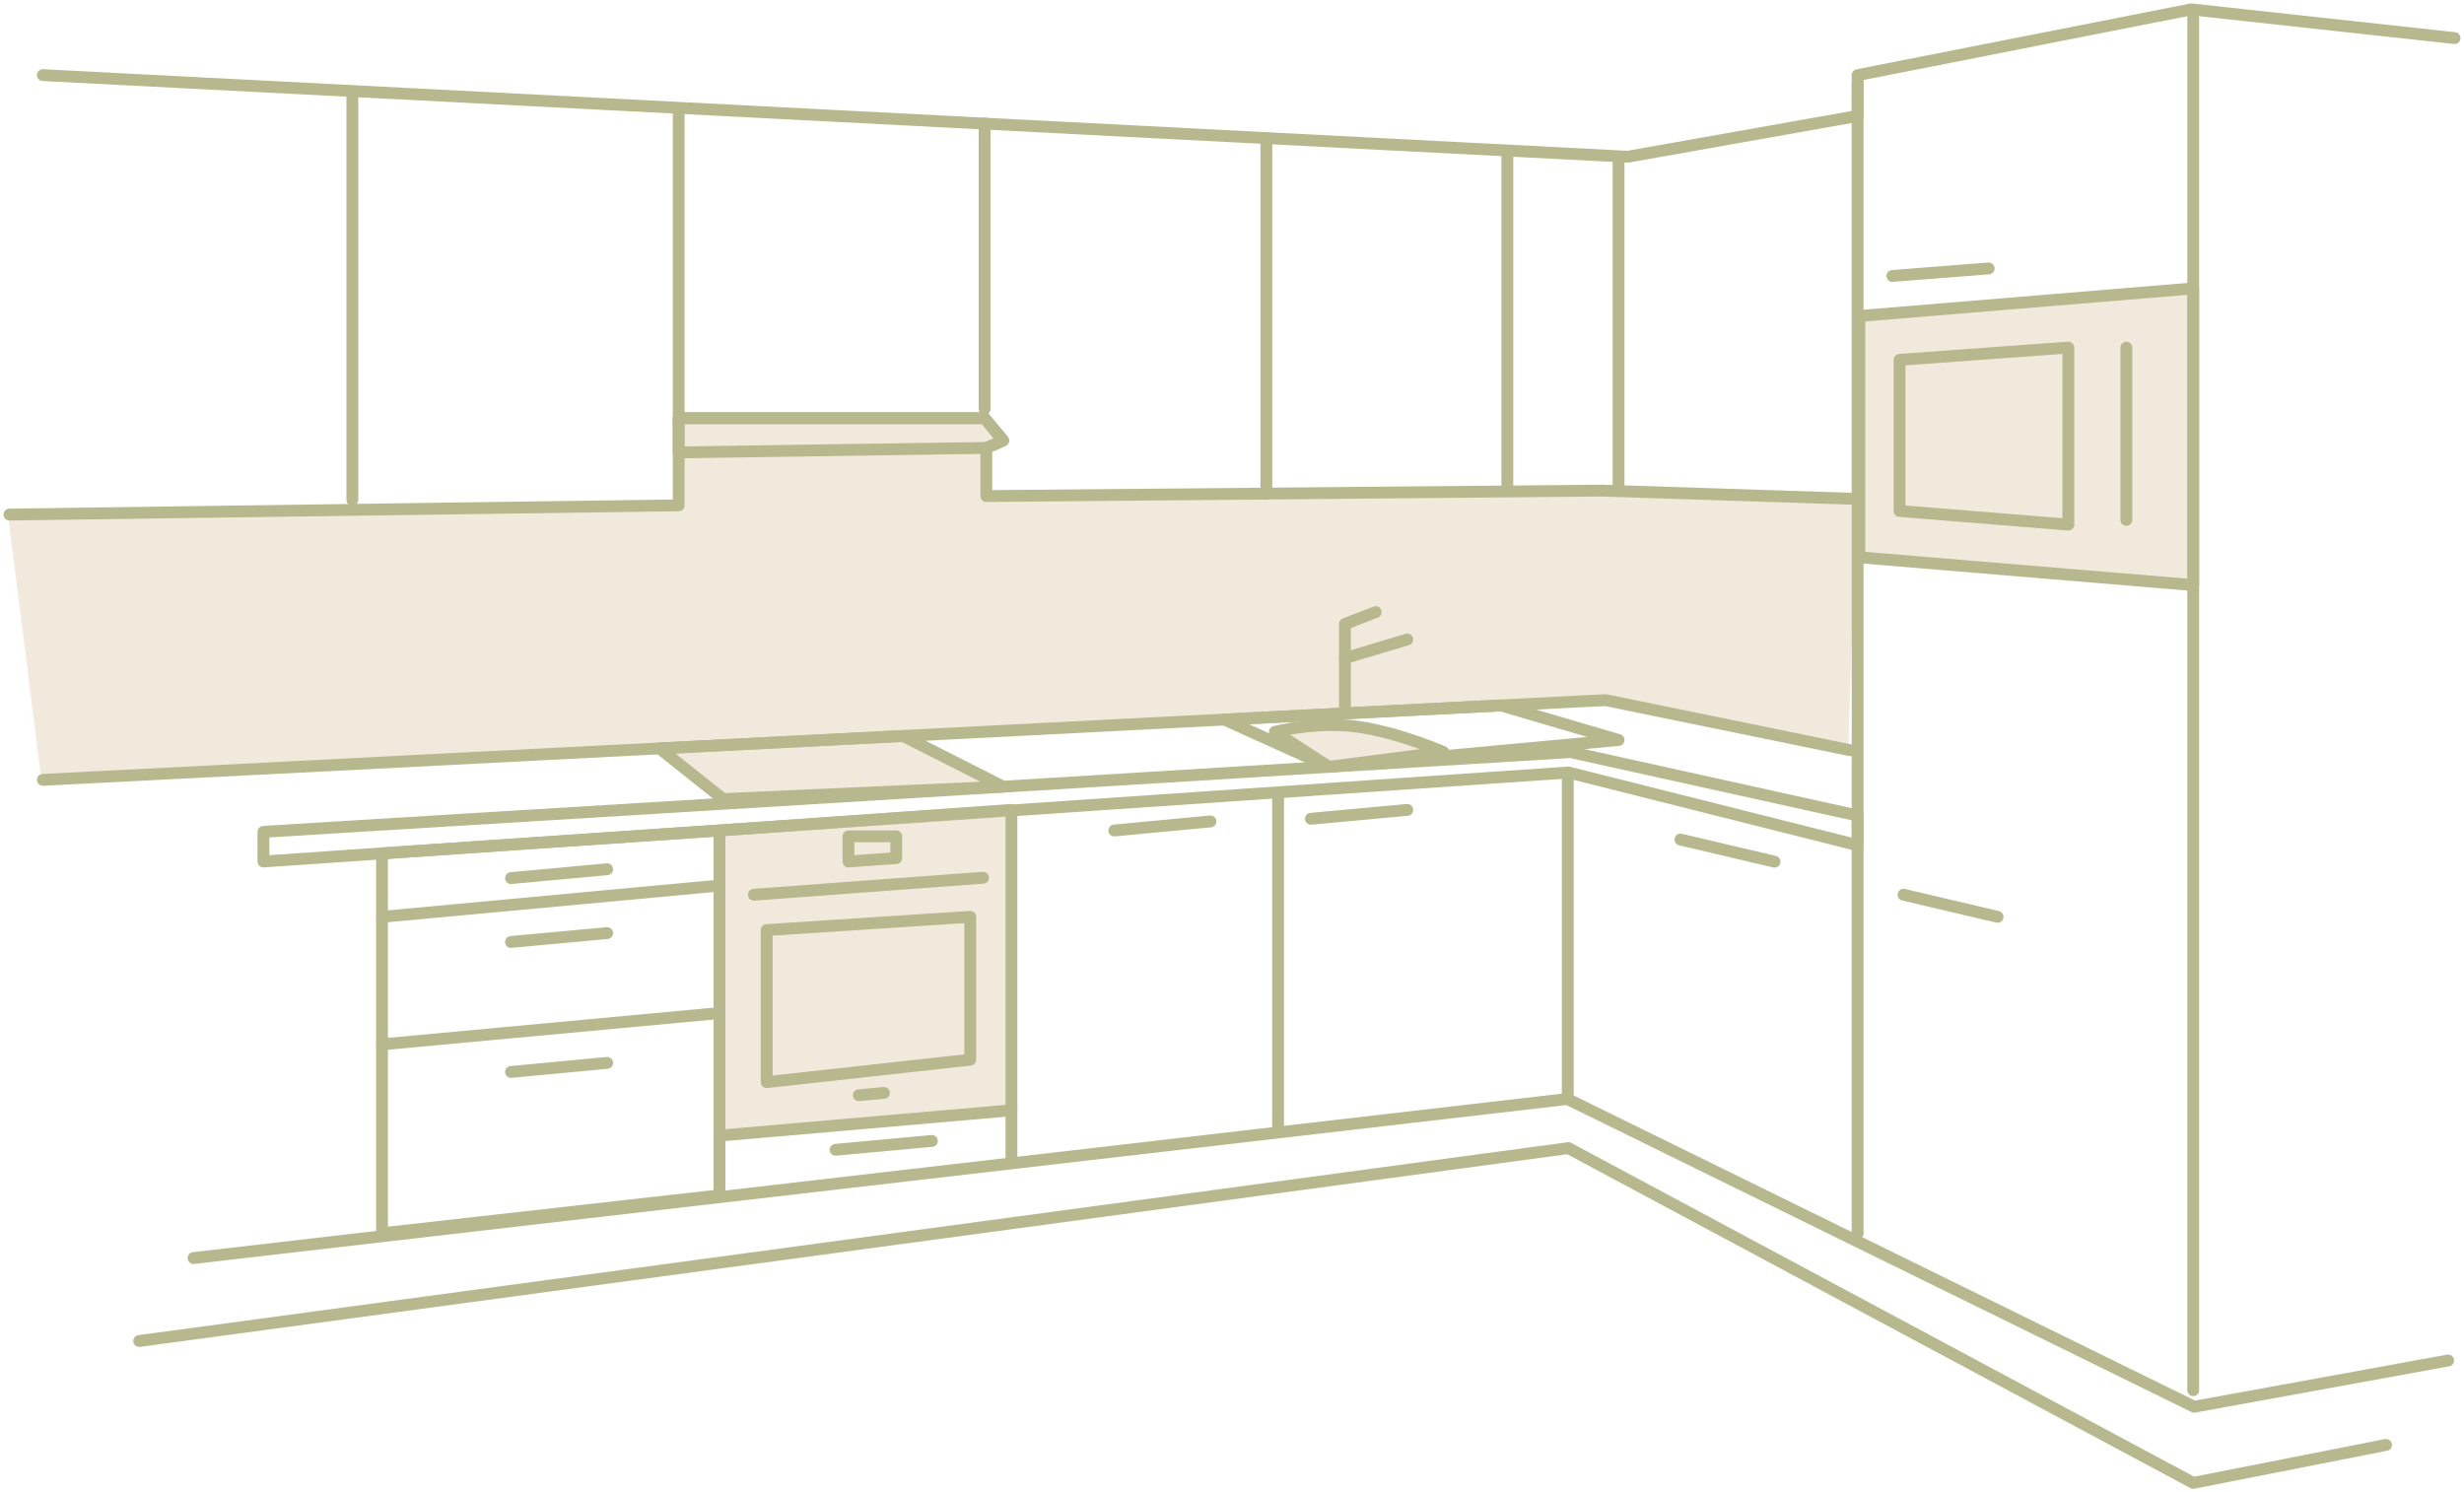
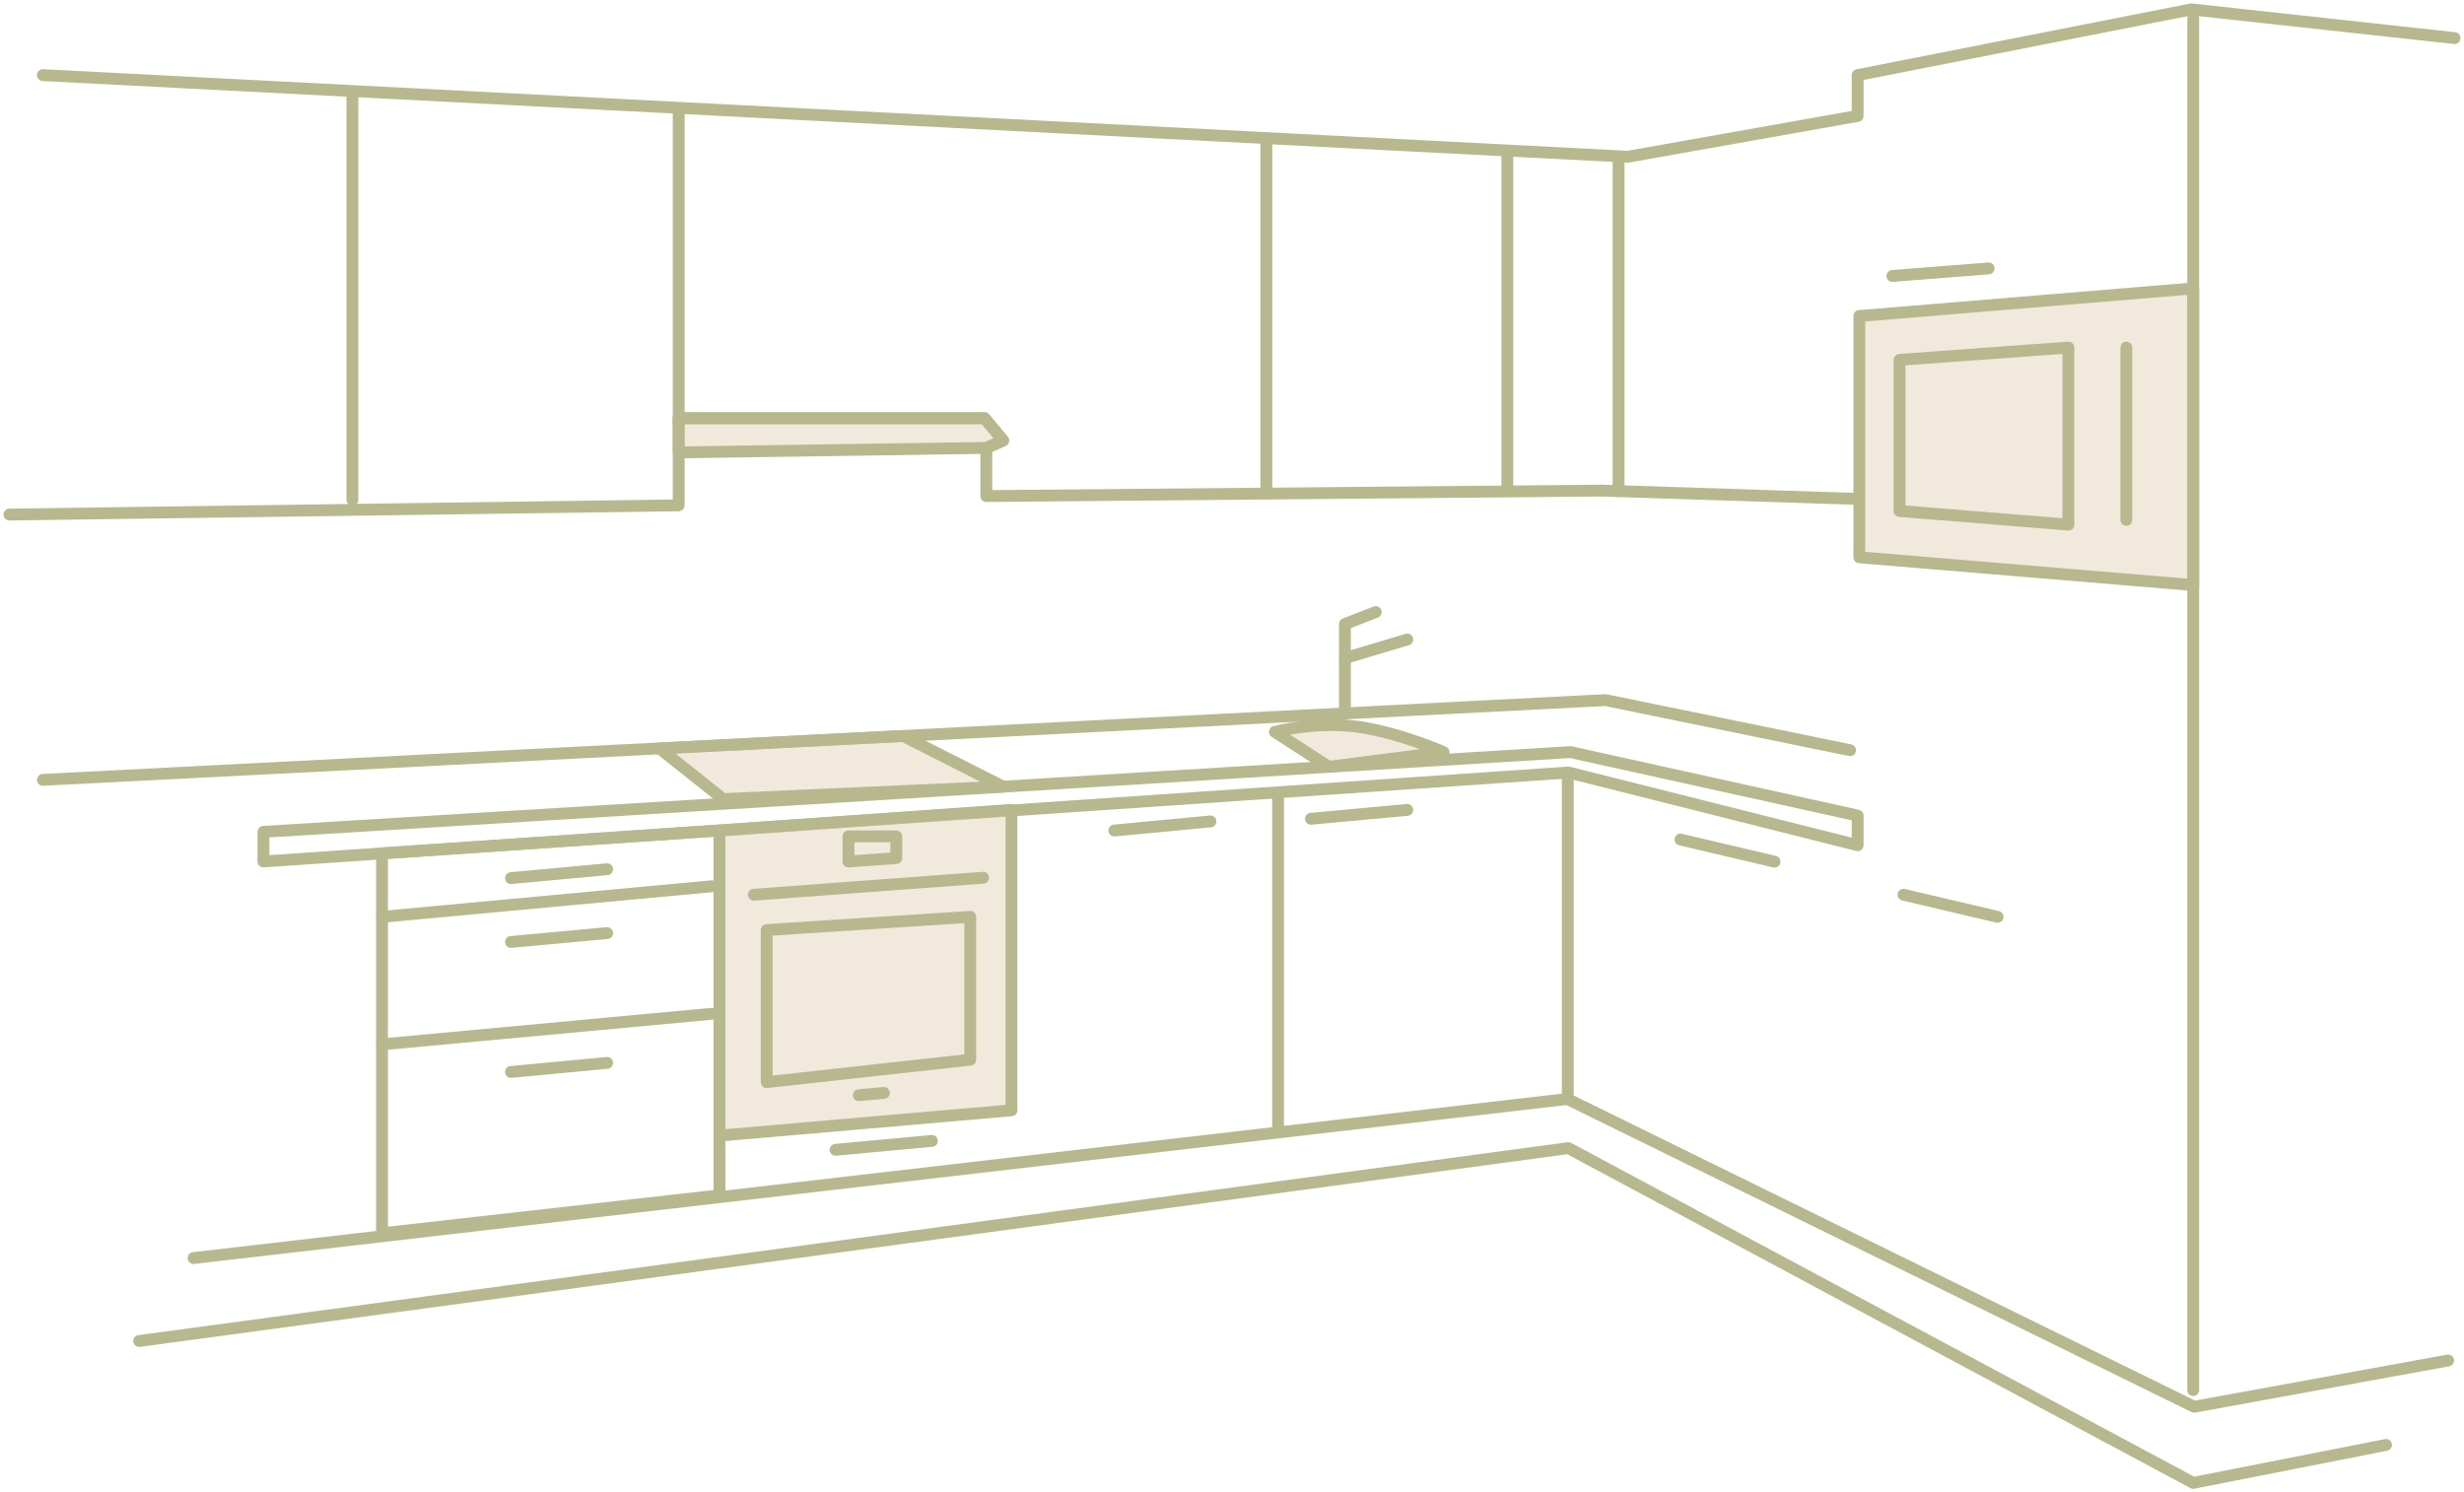
<svg xmlns="http://www.w3.org/2000/svg" width="208" height="126" viewBox="0 0 208 126" fill="none">
  <g clip-path="url(#clip0_189_483)">
-     <path opacity="0.51" d="M3.475 65.697L0.653 43.302L57.149 42.52V38.054L83.117 37.671V41.738L132.2 41.292L156.669 41.962L156.032 63.193L135.531 59.109L3.475 65.697Z" fill="#E5D3BD" />
    <path d="M22.238 72.732L132.408 65.219L156.813 71.36V68.856L132.567 63.496L22.238 70.228V72.732Z" stroke="#B7B88E" stroke-linecap="round" stroke-linejoin="round" />
    <path d="M3.618 65.841L133.586 59.205L135.531 59.109L156.175 63.337" stroke="#B7B88E" stroke-linecap="round" stroke-linejoin="round" />
    <path d="M32.249 72.046V77.198V104.124L60.736 100.918V70.116L32.249 72.046Z" stroke="#B7B88E" stroke-linecap="round" stroke-linejoin="round" />
    <path d="M60.114 85.589L32.249 88.173" stroke="#B7B88E" stroke-linecap="round" stroke-linejoin="round" />
    <path d="M16.34 106.214L132.312 92.783L185.22 118.768L206.661 114.86" stroke="#B7B88E" stroke-linecap="round" stroke-linejoin="round" />
    <path opacity="0.51" d="M60.735 95.877L85.38 93.74V68.377L60.735 70.116V95.877Z" fill="#E5D3BD" />
    <path d="M60.114 74.822L32.249 77.406" stroke="#B7B88E" stroke-linecap="round" stroke-linejoin="round" />
    <path d="M51.251 73.386L43.137 74.136" stroke="#B7B88E" stroke-linecap="round" stroke-linejoin="round" />
    <path d="M51.251 78.778L43.137 79.527" stroke="#B7B88E" stroke-linecap="round" stroke-linejoin="round" />
    <path d="M51.251 89.736L43.137 90.502" stroke="#B7B88E" stroke-linecap="round" stroke-linejoin="round" />
    <path d="M78.669 96.324L70.539 97.074" stroke="#B7B88E" stroke-linecap="round" stroke-linejoin="round" />
    <path d="M102.182 69.35L94.068 70.116" stroke="#B7B88E" stroke-linecap="round" stroke-linejoin="round" />
    <path d="M118.793 68.377L110.663 69.127" stroke="#B7B88E" stroke-linecap="round" stroke-linejoin="round" />
    <path d="M149.799 72.748L141.86 70.882" stroke="#B7B88E" stroke-linecap="round" stroke-linejoin="round" />
    <path d="M168.625 77.406L160.687 75.539" stroke="#B7B88E" stroke-linecap="round" stroke-linejoin="round" />
    <path d="M167.876 22.661L159.746 23.299" stroke="#B7B88E" stroke-linecap="round" stroke-linejoin="round" />
    <path d="M11.749 113.217L132.392 96.93L185.141 125.196L201.417 121.99" stroke="#B7B88E" stroke-linecap="round" stroke-linejoin="round" />
    <path d="M3.618 6.342L137.412 13.233L156.813 9.788V6.342L184.981 0.791L207.202 3.216" stroke="#B7B88E" stroke-linecap="round" stroke-linejoin="round" />
    <path d="M0.797 43.445L57.292 42.664V35.31H83.117L84.679 37.192L83.26 37.814V41.882L135.229 41.419L156.813 42.121" stroke="#B7B88E" stroke-linecap="round" stroke-linejoin="round" />
    <path d="M29.746 8.113V42.201" stroke="#B7B88E" stroke-linecap="round" stroke-linejoin="round" />
    <path d="M57.292 9.357V35.773" stroke="#B7B88E" stroke-linecap="round" stroke-linejoin="round" />
-     <path d="M83.117 10.426V34.528" stroke="#B7B88E" stroke-linecap="round" stroke-linejoin="round" />
    <path d="M106.901 11.686V41.675" stroke="#B7B88E" stroke-linecap="round" stroke-linejoin="round" />
    <path d="M107.89 67.197V95.335" stroke="#B7B88E" stroke-linecap="round" stroke-linejoin="round" />
    <path d="M132.344 65.841V92.783" stroke="#B7B88E" stroke-linecap="round" stroke-linejoin="round" />
    <path d="M127.242 13.233V41.451" stroke="#B7B88E" stroke-linecap="round" stroke-linejoin="round" />
    <path d="M136.632 13.233V41.451" stroke="#B7B88E" stroke-linecap="round" stroke-linejoin="round" />
-     <path d="M156.813 7.012V104.124" stroke="#B7B88E" stroke-linecap="round" stroke-linejoin="round" />
    <path d="M185.141 1.525V117.364" stroke="#B7B88E" stroke-linecap="round" stroke-linejoin="round" />
    <path opacity="0.51" d="M156.956 26.68L185.14 24.351V49.395L156.956 47.05V26.68Z" fill="#E5D3BD" />
-     <path d="M85.381 93.74V97.967" stroke="#B7B88E" stroke-linecap="round" stroke-linejoin="round" />
    <path opacity="0.51" d="M57.292 38.197L83.26 37.814L84.679 37.192L83.117 35.31H57.292V38.197Z" fill="#E5D3BD" />
    <path opacity="0.51" d="M55.683 63.193L61.055 67.468L84.68 66.415L76.247 62.14L55.683 63.193Z" fill="#E5D3BD" />
    <path d="M63.637 75.539L82.989 74.104" stroke="#B7B88E" stroke-linecap="round" stroke-linejoin="round" />
    <path d="M64.721 78.522V91.363L81.905 89.465V77.406L64.721 78.522Z" stroke="#B7B88E" stroke-linecap="round" stroke-linejoin="round" />
    <path d="M71.624 70.611V72.732L75.657 72.445V70.611H71.624Z" stroke="#B7B88E" stroke-linecap="round" stroke-linejoin="round" />
    <path d="M72.5 92.464L74.62 92.272" stroke="#B7B88E" stroke-linecap="round" stroke-linejoin="round" />
-     <path d="M103.362 60.752L112.178 64.74L136.631 62.475L126.7 59.556L103.362 60.752Z" stroke="#B7B88E" stroke-linecap="round" stroke-linejoin="round" />
    <path opacity="0.51" d="M107.618 61.789C107.618 61.789 111.205 60.848 114.728 61.375C118.251 61.901 121.854 63.496 121.854 63.496L112.177 64.74L107.618 61.789Z" fill="#E5D3BD" />
    <path d="M116.132 51.676L113.533 52.681V60.242" stroke="#B7B88E" stroke-linecap="round" stroke-linejoin="round" />
    <path d="M118.794 53.989L113.533 55.568" stroke="#B7B88E" stroke-linecap="round" stroke-linejoin="round" />
    <path d="M60.735 95.877L85.38 93.74V68.377L60.735 70.116V95.877Z" stroke="#B7B88E" stroke-linecap="round" stroke-linejoin="round" />
    <path d="M55.683 63.193L61.055 67.468L84.68 66.415L76.247 62.14L55.683 63.193Z" stroke="#B7B88E" stroke-linecap="round" stroke-linejoin="round" />
    <path d="M156.956 26.68L185.14 24.351V49.395L156.956 47.05V26.68Z" stroke="#B7B88E" stroke-linecap="round" stroke-linejoin="round" />
    <path d="M57.292 38.197L83.26 37.814L84.679 37.192L83.117 35.31H57.292V38.197Z" stroke="#B7B88E" stroke-linecap="round" stroke-linejoin="round" />
    <path d="M107.618 61.789C107.618 61.789 111.205 60.848 114.728 61.375C118.251 61.901 121.854 63.496 121.854 63.496L112.177 64.74L107.618 61.789Z" stroke="#B7B88E" stroke-linecap="round" stroke-linejoin="round" />
    <path d="M160.352 30.381V43.142L174.603 44.291V29.344L160.352 30.381Z" stroke="#B7B88E" stroke-linecap="round" stroke-linejoin="round" />
    <path d="M179.497 29.344V43.892" stroke="#B7B88E" stroke-linecap="round" stroke-linejoin="round" />
  </g>
  <defs>
    <clipPath id="clip0_189_483">
      <rect width="208" height="126" fill="white" transform="translate(0 -0.006)" />
    </clipPath>
  </defs>
</svg>